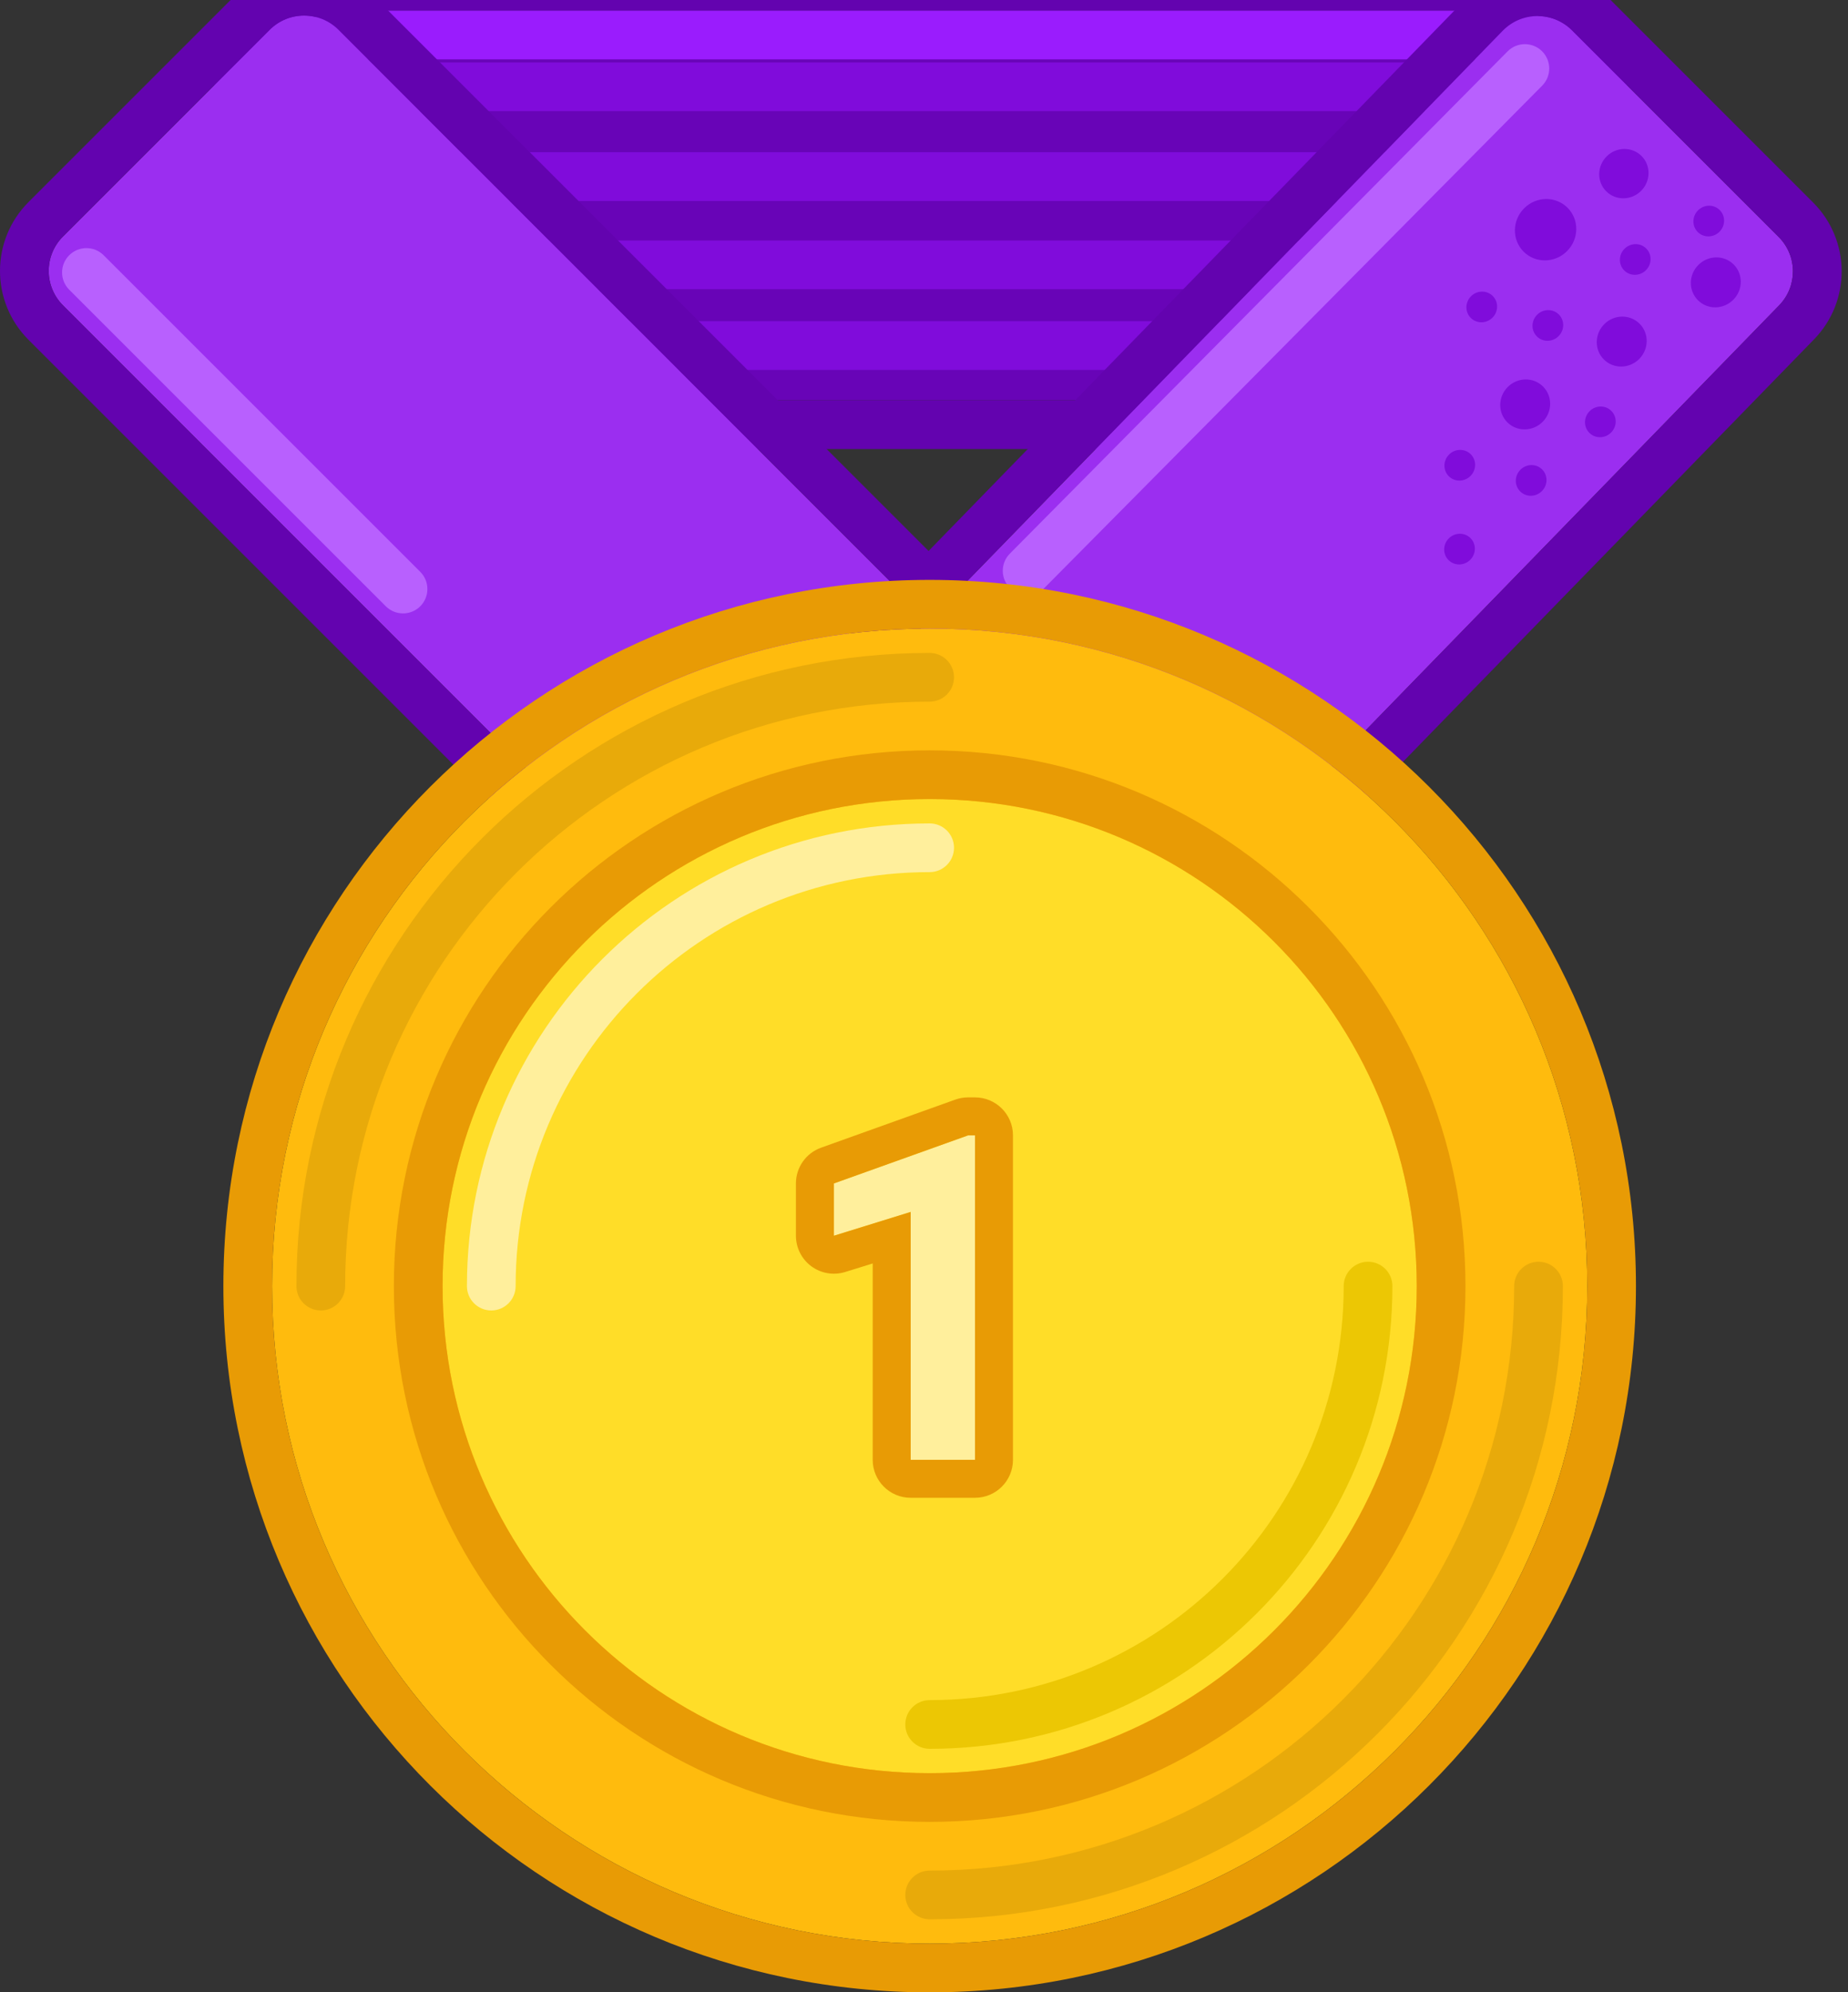
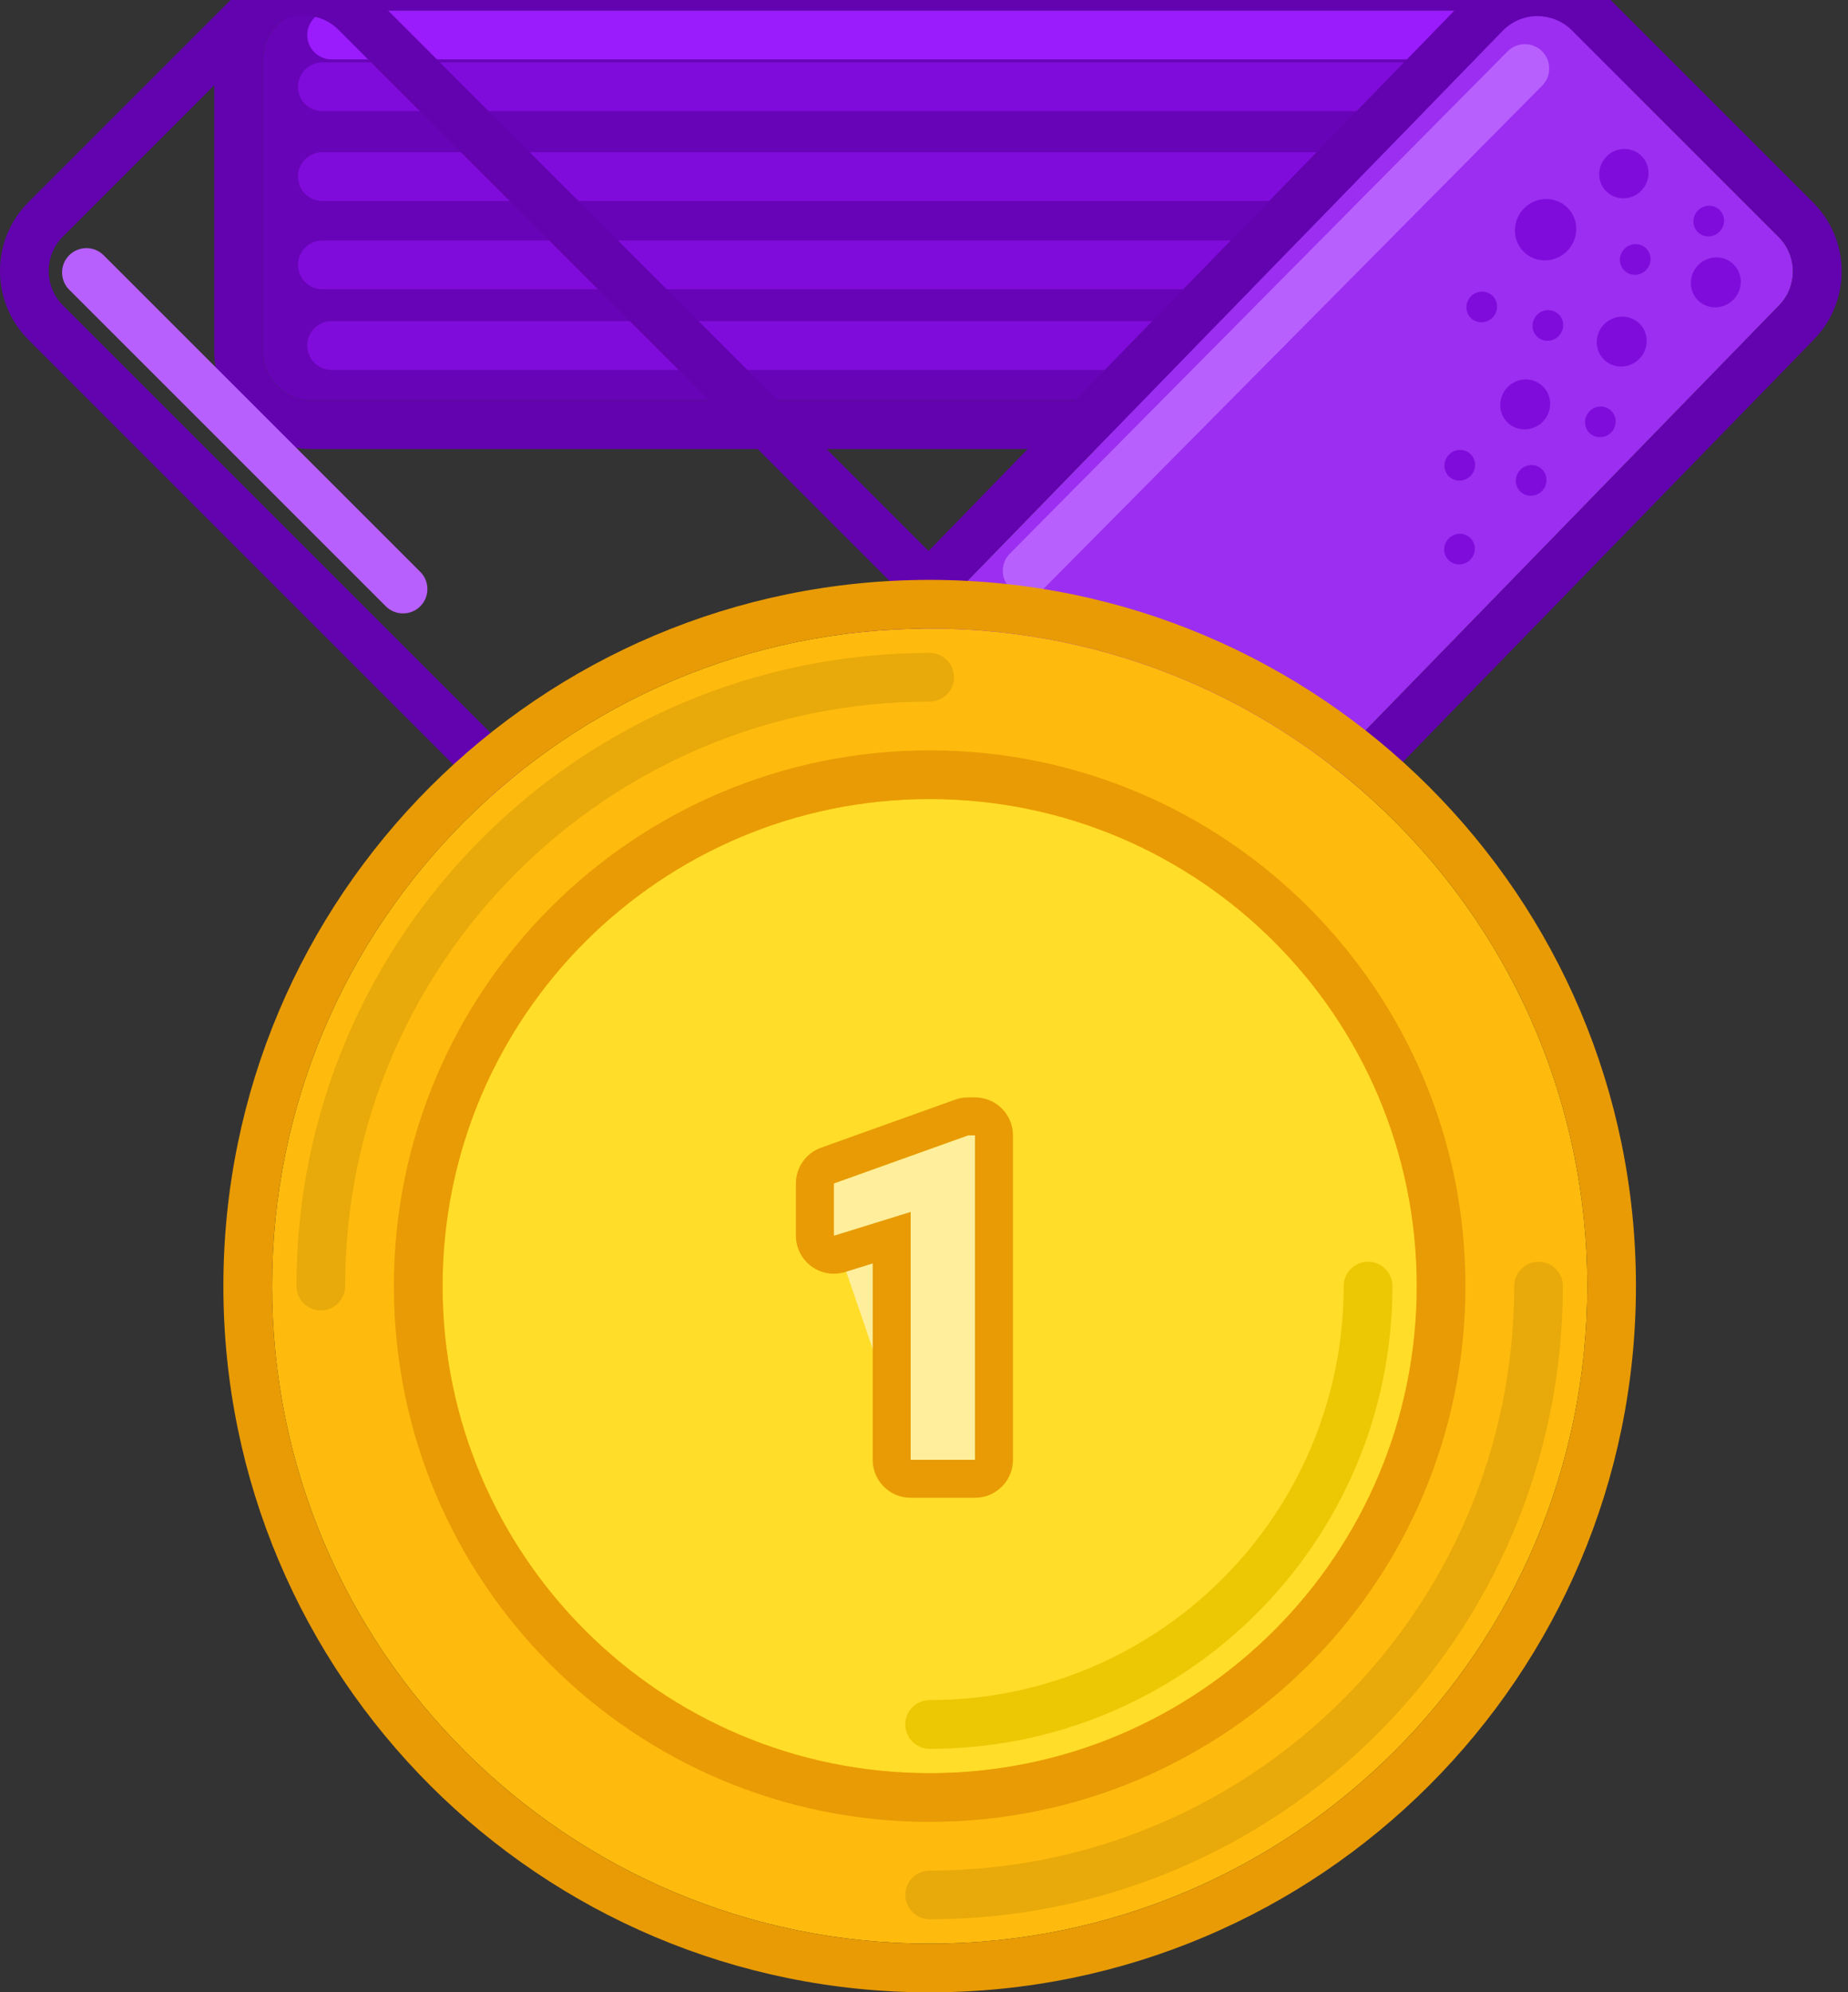
<svg xmlns="http://www.w3.org/2000/svg" width="243" height="262" viewBox="0 0 243 262" fill="none">
  <rect x="0" y="0" width="243" height="262" fill="#333333" stroke="none" />
  <path d="M201.112 1.405C204.649 1.405 207.517 4.273 207.517 7.81V46.24C207.517 49.777 204.649 52.645 201.112 52.645L40.988 52.645C37.45 52.645 34.583 49.777 34.583 46.24V7.81C34.583 4.273 37.45 1.405 40.988 1.405L201.112 1.405Z" fill="#6804B7" />
  <path fill-rule="evenodd" clip-rule="evenodd" d="M213.922 7.81V46.24C213.922 53.315 208.187 59.05 201.112 59.05L40.988 59.05C33.913 59.05 28.178 53.315 28.178 46.24L28.178 7.81C28.178 0.735 33.913 -5 40.988 -5L201.112 -5C208.187 -5 213.922 0.735 213.922 7.81ZM207.517 7.81C207.517 4.273 204.649 1.405 201.112 1.405L40.988 1.405C37.45 1.405 34.583 4.273 34.583 7.81V46.24C34.583 49.777 37.45 52.645 40.988 52.645L201.112 52.645C204.649 52.645 207.517 49.777 207.517 46.24V7.81Z" fill="#6303AF" />
  <path fill-rule="evenodd" clip-rule="evenodd" d="M40.403 4.607C40.403 2.839 41.837 1.405 43.605 1.405H200.311C202.08 1.405 203.514 2.839 203.514 4.607C203.514 6.376 202.08 7.81 200.311 7.81H43.605C41.837 7.81 40.403 6.376 40.403 4.607Z" fill="#9A1CFD" />
  <path fill-rule="evenodd" clip-rule="evenodd" d="M39.186 23.222C39.186 21.453 40.62 20.019 42.389 20.019H199.095C200.864 20.019 202.297 21.453 202.297 23.222C202.297 24.991 200.864 26.424 199.095 26.424H42.389C40.62 26.424 39.186 24.991 39.186 23.222Z" fill="#800CDB" />
  <path fill-rule="evenodd" clip-rule="evenodd" d="M39.186 11.413C39.186 9.644 40.62 8.21 42.389 8.21H199.095C200.864 8.21 202.297 9.644 202.297 11.413C202.297 13.181 200.864 14.615 199.095 14.615H42.389C40.62 14.615 39.186 13.181 39.186 11.413Z" fill="#800CDB" />
  <path fill-rule="evenodd" clip-rule="evenodd" d="M39.186 34.831C39.186 33.062 40.62 31.628 42.389 31.628H199.095C200.864 31.628 202.297 33.062 202.297 34.831C202.297 36.6 200.864 38.033 199.095 38.033H42.389C40.62 38.033 39.186 36.6 39.186 34.831Z" fill="#800CDB" />
  <path fill-rule="evenodd" clip-rule="evenodd" d="M40.403 45.439C40.403 43.67 41.837 42.237 43.605 42.237H200.311C202.08 42.237 203.514 43.67 203.514 45.439C203.514 47.208 202.08 48.642 200.311 48.642H43.605C41.837 48.642 40.403 47.208 40.403 45.439Z" fill="#800CDB" />
-   <path d="M44.513 3.925C42.012 1.424 37.956 1.424 35.455 3.925L8.281 31.099C5.78 33.6 5.78 37.656 8.281 40.157L117.526 149.403C120.028 151.904 124.083 151.904 126.584 149.403L153.758 122.229C156.26 119.727 156.26 115.672 153.758 113.171L44.513 3.925Z" fill="#9B2EF0" />
  <path fill-rule="evenodd" clip-rule="evenodd" d="M30.926 -0.603L3.752 26.571C-1.251 31.574 -1.251 39.684 3.752 44.687L112.997 153.933C118 158.935 126.111 158.935 131.113 153.933L158.287 126.759C163.29 121.756 163.29 113.645 158.287 108.643L49.042 -0.603C44.039 -5.605 35.929 -5.605 30.926 -0.603ZM35.455 3.925C37.956 1.424 42.012 1.424 44.513 3.925L153.758 113.171C156.26 115.672 156.26 119.727 153.758 122.229L126.584 149.403C124.083 151.904 120.028 151.904 117.526 149.403L8.281 40.157C5.78 37.656 5.78 33.6 8.281 31.099L35.455 3.925Z" fill="#6303AF" />
  <path d="M197.591 4.05C200.082 1.49 204.185 1.462 206.711 3.988L233.884 31.161C236.361 33.638 236.389 37.645 233.946 40.156L127.778 149.277C125.288 151.837 121.184 151.866 118.659 149.34L91.486 122.167C89.008 119.69 88.981 115.682 91.424 113.171L197.591 4.05Z" fill="#9B2EF0" />
  <path fill-rule="evenodd" clip-rule="evenodd" d="M211.24 -0.54L238.413 26.633C243.367 31.587 243.422 39.602 238.536 44.624L132.369 153.745C127.388 158.865 119.181 158.921 114.13 153.87L86.957 126.697C82.002 121.743 81.948 113.728 86.833 108.706L193 -0.415C197.982 -5.535 206.189 -5.591 211.24 -0.54ZM206.711 3.988C204.185 1.462 200.082 1.49 197.591 4.05L91.424 113.171C88.981 115.682 89.008 119.69 91.486 122.167L118.659 149.34C121.184 151.866 125.288 151.837 127.778 149.277L233.946 40.156C236.389 37.645 236.361 33.638 233.884 31.161L206.711 3.988Z" fill="#6303AF" />
  <path fill-rule="evenodd" clip-rule="evenodd" d="M202.766 6.735C204.022 7.98 204.031 10.008 202.787 11.264L137.336 77.315C136.091 78.572 134.063 78.581 132.807 77.336C131.55 76.091 131.541 74.063 132.786 72.807L198.237 6.756C199.482 5.499 201.51 5.49 202.766 6.735Z" fill="#B860FE" />
  <path fill-rule="evenodd" clip-rule="evenodd" d="M9.1 33.566C10.351 32.316 12.379 32.316 13.629 33.566L55.262 75.198C56.512 76.449 56.512 78.477 55.262 79.728C54.011 80.978 51.983 80.978 50.733 79.728L9.1 38.095C7.85 36.845 7.85 34.817 9.1 33.566Z" fill="#B860FE" />
  <path d="M215.793 25.099C214.511 26.382 212.457 26.407 211.206 25.156C209.955 23.905 209.981 21.851 211.263 20.569C212.545 19.287 214.599 19.262 215.85 20.512C217.101 21.764 217.076 23.817 215.793 25.099Z" fill="#800CDB" />
  <path d="M206.052 33.026C204.457 34.621 201.902 34.652 200.346 33.096C198.79 31.54 198.822 28.985 200.417 27.39C202.012 25.795 204.566 25.764 206.123 27.32C207.679 28.876 207.647 31.431 206.052 33.026Z" fill="#800CDB" />
  <path d="M216.431 35.532C215.634 36.329 214.357 36.345 213.578 35.567C212.8 34.789 212.816 33.511 213.614 32.714C214.411 31.916 215.688 31.901 216.467 32.679C217.245 33.457 217.229 34.734 216.431 35.532Z" fill="#800CDB" />
  <path d="M193.36 62.59C192.563 63.388 191.285 63.404 190.507 62.625C189.729 61.847 189.745 60.57 190.543 59.773C191.34 58.975 192.617 58.959 193.396 59.737C194.174 60.515 194.158 61.793 193.36 62.59Z" fill="#800CDB" />
  <path d="M204.941 44.207C204.144 45.005 202.866 45.02 202.088 44.242C201.31 43.464 201.326 42.187 202.124 41.389C202.921 40.592 204.198 40.576 204.976 41.354C205.754 42.132 205.739 43.41 204.941 44.207Z" fill="#800CDB" />
  <path d="M193.326 73.618C192.528 74.415 191.251 74.431 190.473 73.653C189.695 72.875 189.711 71.597 190.508 70.8C191.306 70.002 192.583 69.987 193.361 70.765C194.139 71.543 194.123 72.82 193.326 73.618Z" fill="#800CDB" />
  <path d="M196.25 41.774C195.453 42.572 194.175 42.587 193.397 41.809C192.619 41.031 192.635 39.754 193.432 38.956C194.23 38.159 195.507 38.143 196.285 38.921C197.063 39.699 197.048 40.977 196.25 41.774Z" fill="#800CDB" />
  <path d="M202.746 64.585C201.948 65.383 200.671 65.399 199.893 64.621C199.115 63.843 199.131 62.565 199.928 61.768C200.726 60.97 202.003 60.955 202.781 61.733C203.559 62.511 203.543 63.788 202.746 64.585Z" fill="#800CDB" />
  <path d="M226.098 30.478C225.301 31.275 224.023 31.291 223.245 30.513C222.467 29.735 222.483 28.458 223.281 27.66C224.078 26.863 225.355 26.847 226.133 27.625C226.912 28.403 226.896 29.68 226.098 30.478Z" fill="#800CDB" />
  <path d="M215.539 47.213C214.241 48.511 212.162 48.536 210.896 47.27C209.63 46.004 209.655 43.925 210.953 42.627C212.251 41.329 214.33 41.303 215.596 42.57C216.862 43.836 216.837 45.915 215.539 47.213Z" fill="#800CDB" />
  <path d="M227.911 39.425C226.613 40.723 224.534 40.749 223.268 39.483C222.002 38.216 222.027 36.138 223.325 34.84C224.623 33.542 226.702 33.516 227.968 34.782C229.234 36.049 229.209 38.127 227.911 39.425Z" fill="#800CDB" />
  <path d="M202.844 55.475C201.547 56.773 199.468 56.799 198.202 55.533C196.935 54.266 196.961 52.188 198.259 50.89C199.557 49.592 201.636 49.566 202.902 50.832C204.168 52.099 204.142 54.177 202.844 55.475Z" fill="#800CDB" />
  <path d="M211.843 56.886C211.046 57.683 209.769 57.699 208.991 56.921C208.212 56.143 208.228 54.866 209.026 54.068C209.823 53.27 211.101 53.255 211.879 54.033C212.657 54.811 212.641 56.088 211.843 56.886Z" fill="#800CDB" />
  <path d="M208.712 169.128C208.712 216.882 169.999 255.595 122.245 255.595C74.49 255.595 35.778 216.882 35.778 169.128C35.778 121.373 74.49 82.661 122.245 82.661C169.999 82.661 208.712 121.373 208.712 169.128Z" fill="#FFBB0D" />
  <path fill-rule="evenodd" clip-rule="evenodd" d="M215.117 169.128C215.117 220.42 173.537 262 122.245 262C70.953 262 29.373 220.42 29.373 169.128C29.373 117.836 70.953 76.256 122.245 76.256C173.537 76.256 215.117 117.836 215.117 169.128ZM122.245 255.595C169.999 255.595 208.712 216.882 208.712 169.128C208.712 121.373 169.999 82.661 122.245 82.661C74.49 82.661 35.778 121.373 35.778 169.128C35.778 216.882 74.49 255.595 122.245 255.595Z" fill="#E89B05" />
  <path fill-rule="evenodd" clip-rule="evenodd" d="M42.183 172.33C40.414 172.33 38.98 170.897 38.98 169.128C38.98 123.142 76.259 85.863 122.245 85.863C124.013 85.863 125.447 87.297 125.447 89.066C125.447 90.834 124.013 92.268 122.245 92.268C79.796 92.268 45.385 126.679 45.385 169.128C45.385 170.897 43.951 172.33 42.183 172.33Z" fill="#E8AA0A" />
  <path fill-rule="evenodd" clip-rule="evenodd" d="M202.307 165.925C204.076 165.925 205.509 167.359 205.509 169.128C205.509 215.114 168.231 252.393 122.245 252.393C120.476 252.393 119.042 250.959 119.042 249.19C119.042 247.421 120.476 245.988 122.245 245.988C164.693 245.988 199.104 211.576 199.104 169.128C199.104 167.359 200.538 165.925 202.307 165.925Z" fill="#E8AA0A" />
  <path d="M186.294 169.128C186.294 204.502 157.618 233.178 122.245 233.178C86.871 233.178 58.195 204.502 58.195 169.128C58.195 133.754 86.871 105.078 122.245 105.078C157.618 105.078 186.294 133.754 186.294 169.128Z" fill="#FFDD28" />
  <path fill-rule="evenodd" clip-rule="evenodd" d="M192.699 169.128C192.699 208.039 161.156 239.583 122.245 239.583C83.334 239.583 51.79 208.039 51.79 169.128C51.79 130.217 83.334 98.673 122.245 98.673C161.156 98.673 192.699 130.217 192.699 169.128ZM122.245 233.178C157.618 233.178 186.294 204.502 186.294 169.128C186.294 133.754 157.618 105.078 122.245 105.078C86.871 105.078 58.195 133.754 58.195 169.128C58.195 204.502 86.871 233.178 122.245 233.178Z" fill="#E89B05" />
  <path fill-rule="evenodd" clip-rule="evenodd" d="M122.245 223.57C152.312 223.57 176.687 199.196 176.687 169.128C176.687 167.359 178.121 165.925 179.889 165.925C181.658 165.925 183.092 167.359 183.092 169.128C183.092 202.733 155.85 229.975 122.245 229.975C120.476 229.975 119.042 228.541 119.042 226.773C119.042 225.004 120.476 223.57 122.245 223.57Z" fill="#ECC704" />
-   <path fill-rule="evenodd" clip-rule="evenodd" d="M122.245 114.686C92.177 114.686 67.802 139.06 67.802 169.128C67.802 170.897 66.369 172.33 64.6 172.33C62.831 172.33 61.398 170.897 61.398 169.128C61.398 135.523 88.64 108.281 122.245 108.281C124.013 108.281 125.447 109.714 125.447 111.483C125.447 113.252 124.013 114.686 122.245 114.686Z" fill="#FFEF9C" />
-   <path d="M128.205 191.97H119.748V159.371L109.653 162.502V155.626L127.298 149.305H128.205V170.637V191.97Z" fill="#FFEF9C" />
+   <path d="M128.205 191.97H119.748L109.653 162.502V155.626L127.298 149.305H128.205V170.637V191.97Z" fill="#FFEF9C" />
  <path fill-rule="evenodd" clip-rule="evenodd" d="M133.199 191.97C133.199 194.728 130.963 196.964 128.205 196.964H119.748C116.99 196.964 114.754 194.728 114.754 191.97V166.149L111.132 167.272C109.617 167.742 107.968 167.464 106.69 166.523C105.413 165.581 104.659 164.089 104.659 162.502V155.626C104.659 153.517 105.983 151.635 107.969 150.924L125.614 144.603C126.154 144.41 126.724 144.311 127.298 144.311H128.205C130.963 144.311 133.199 146.547 133.199 149.305V191.97ZM119.748 159.371V191.97H128.205V170.637V149.305H127.298L109.653 155.626V162.502L119.748 159.371Z" fill="#E89B05" />
</svg>